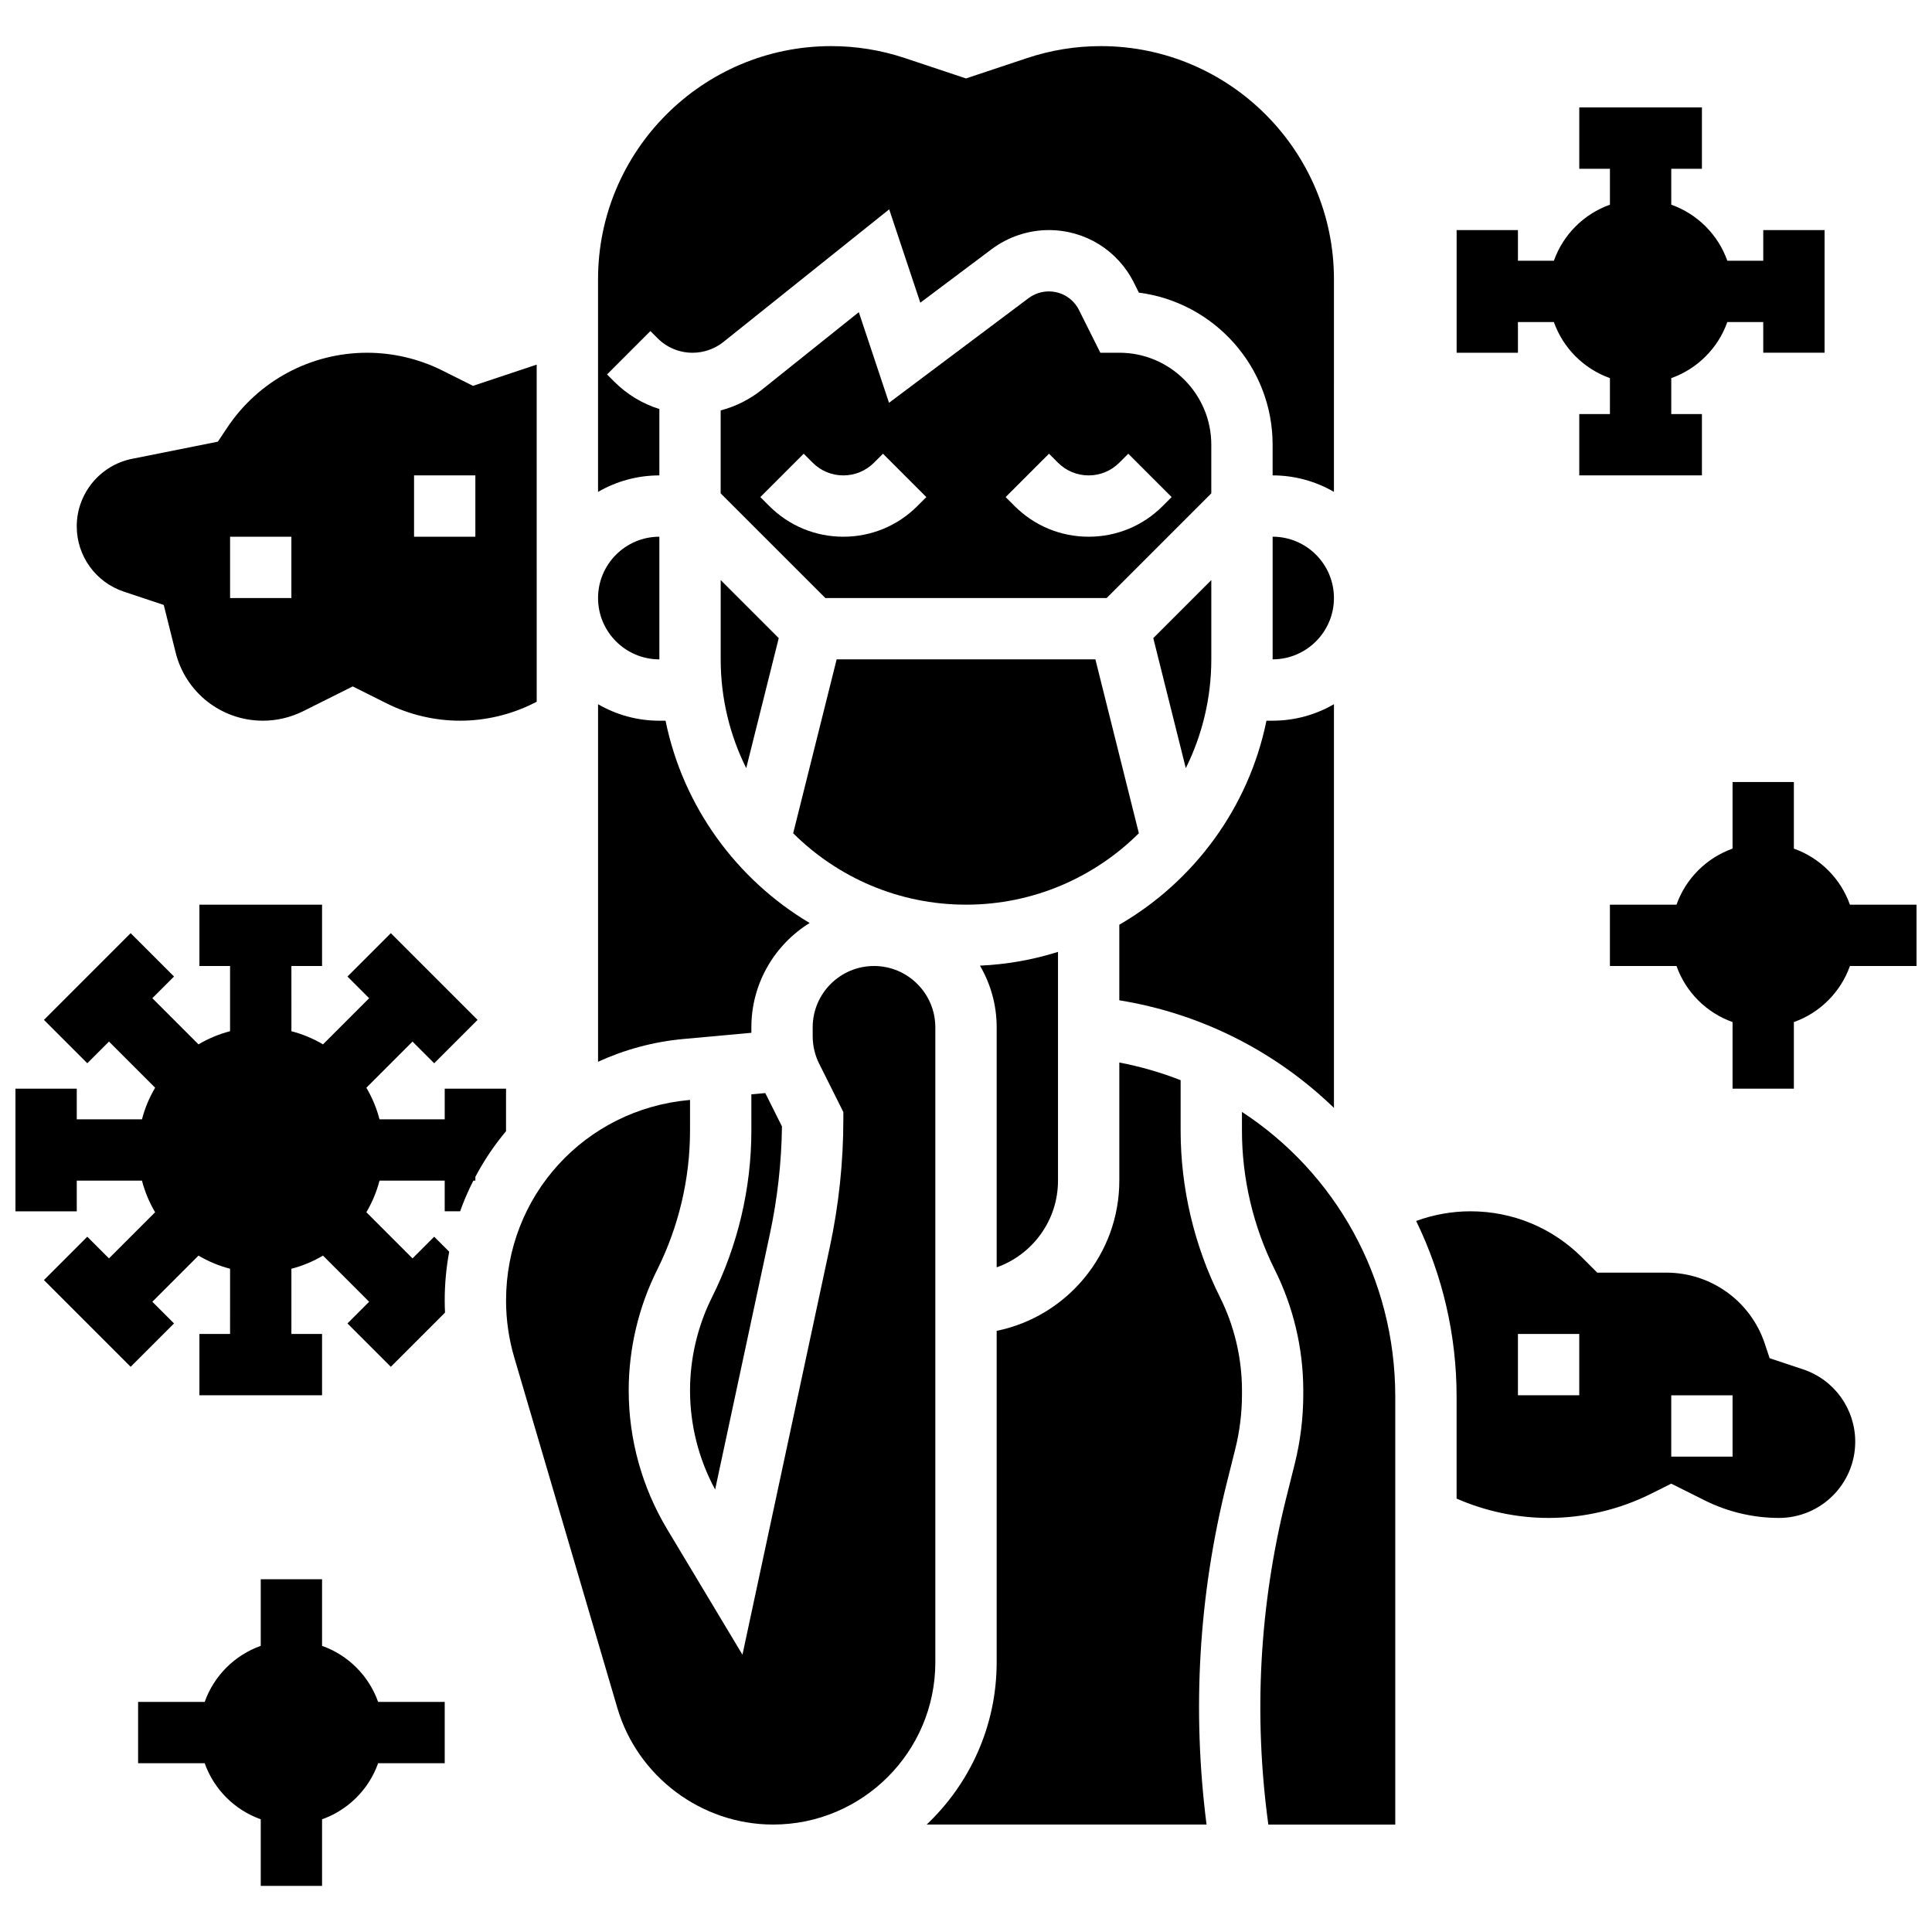
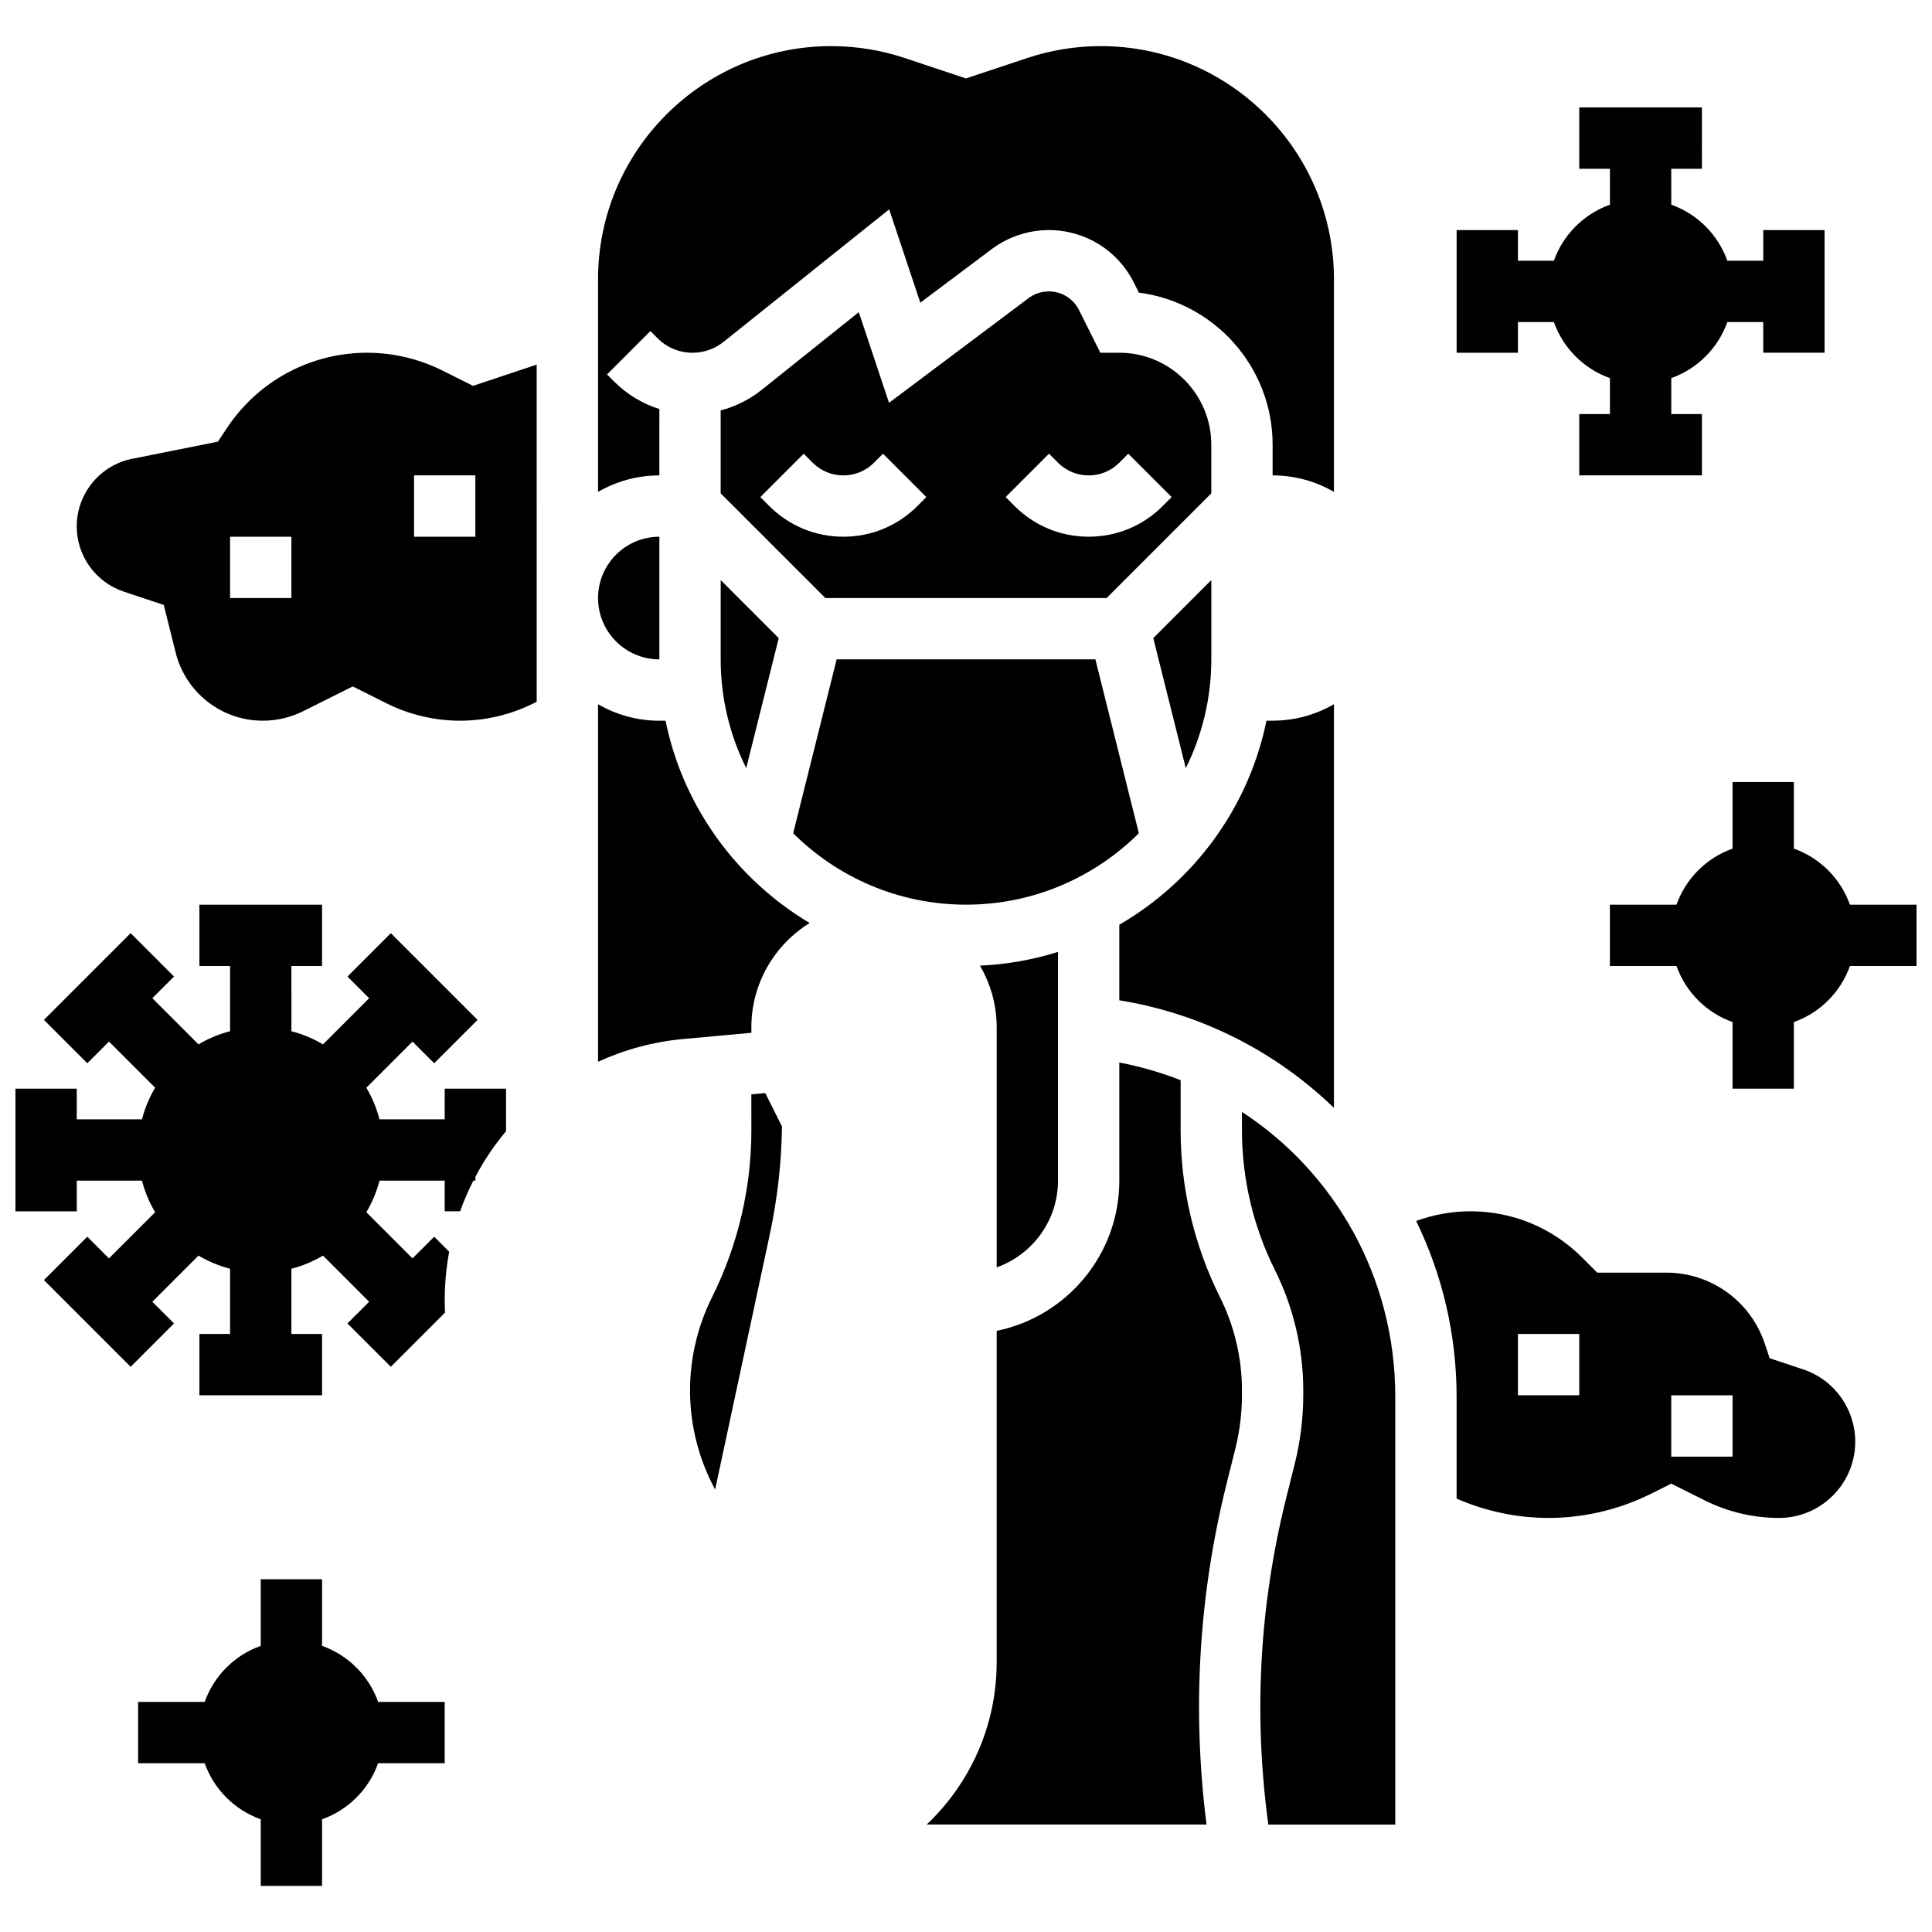
<svg xmlns="http://www.w3.org/2000/svg" width="800px" height="800px" version="1.1" viewBox="144 144 512 512">
  <defs>
    <clipPath id="b">
      <path d="m148.09 383h130.91v131h-130.91z" />
    </clipPath>
    <clipPath id="a">
      <path d="m570 351h81.902v82h-81.902z" />
    </clipPath>
  </defs>
  <g clip-path="url(#b)">
    <path d="m269.98 455.86c2.289-4.316 5.004-8.367 8.125-12.082v-11.27h-16.25v8.125h-17.281c-0.77-2.977-1.957-5.785-3.484-8.371l12.23-12.23 5.746 5.746 11.492-11.492-22.984-22.984-11.492 11.492 5.746 5.746-12.23 12.23c-2.586-1.527-5.394-2.715-8.371-3.484l-0.004-17.281h8.125v-16.25l-32.504-0.004v16.25h8.125v17.281c-2.977 0.77-5.785 1.957-8.371 3.484l-12.23-12.23 5.746-5.746-11.492-11.492-22.98 22.984 11.492 11.492 5.746-5.746 12.23 12.23c-1.527 2.586-2.715 5.394-3.484 8.371l-17.285 0.004v-8.125h-16.25v32.504h16.25v-8.125h17.281c0.77 2.977 1.957 5.785 3.484 8.371l-12.23 12.23-5.746-5.746-11.488 11.492 22.984 22.984 11.492-11.492-5.746-5.746 12.23-12.23c2.586 1.527 5.394 2.715 8.371 3.484l-0.004 17.281h-8.125v16.25h32.504v-16.25h-8.125v-17.281c2.977-0.77 5.785-1.957 8.371-3.484l12.23 12.23-5.746 5.746 11.492 11.492 14.363-14.363c-0.047-1.062-0.082-2.129-0.082-3.195 0-4.422 0.41-8.746 1.188-12.941l-3.977-3.977-5.746 5.746-12.23-12.23c1.527-2.586 2.715-5.394 3.484-8.371l17.281-0.004v8.125h4.082c1-2.797 2.176-5.508 3.508-8.125h0.539z" />
  </g>
-   <path d="m481.26 286.23v32.504c8.961 0 16.25-7.293 16.25-16.25 0.004-8.961-7.289-16.254-16.25-16.254z" />
  <path d="m497.51 330.62c-4.785 2.773-10.332 4.371-16.25 4.371h-1.637c-4.703 23.078-19.23 42.613-38.996 54.074v20.023c21.457 3.465 41.242 13.398 56.883 28.516z" />
  <path d="m465.01 318.74v-21.012l-15.379 15.379 8.617 34.461c4.316-8.695 6.762-18.477 6.762-28.828z" />
  <path d="m343.12 417.7v-1.445c0-11.668 6.184-21.914 15.441-27.652-19.355-11.523-33.547-30.844-38.184-53.609l-1.637 0.004c-5.918 0-11.465-1.598-16.25-4.371v94.75c7.098-3.25 14.746-5.32 22.684-6.039z" />
  <path d="m318.74 318.74v-32.504c-8.961 0-16.25 7.293-16.25 16.25 0 8.965 7.289 16.254 16.25 16.254z" />
  <path d="m334.99 318.74c0 10.348 2.441 20.133 6.766 28.828l8.617-34.461-15.383-15.379z" />
  <path d="m343.12 443.62c0 15.246-3.606 30.512-10.422 44.145-3.812 7.629-5.832 16.168-5.832 24.699 0 9.184 2.293 18.219 6.652 26.277l14.5-67.676c2.008-9.371 3.086-18.961 3.211-28.547l-4.422-8.844-3.691 0.336z" />
  <path d="m318.74 252.4c-4.469-1.398-8.562-3.863-11.969-7.269l-1.902-1.902 11.492-11.492 1.902 1.902c2.477 2.477 5.773 3.844 9.277 3.844 2.969 0 5.879-1.02 8.195-2.875l43.91-35.129 8.246 24.738 18.93-14.199c4.336-3.25 9.707-5.043 15.125-5.043 9.609 0 18.25 5.34 22.547 13.934l1.324 2.644c19.961 2.562 35.441 19.66 35.441 40.305v8.125c5.918 0 11.465 1.598 16.25 4.371l0.004-56.344c0-34.07-27.719-61.789-61.789-61.789-6.652 0-13.227 1.066-19.539 3.172l-16.184 5.394-16.184-5.394c-6.312-2.106-12.887-3.172-19.539-3.172-34.07 0-61.789 27.719-61.789 61.789v56.348c4.785-2.773 10.332-4.371 16.25-4.371z" />
  <path d="m424.38 456.88v-60.621c-6.574 2.07-13.508 3.324-20.68 3.648 2.812 4.805 4.43 10.387 4.43 16.344v63.609c9.457-3.356 16.25-12.387 16.25-22.98z" />
  <path d="m434.29 318.74h-68.57l-11.52 46.082c11.758 11.688 27.949 18.926 45.805 18.926 17.852 0 34.043-7.238 45.805-18.926z" />
  <path d="m437.26 302.49 27.746-27.746v-12.887c0-13.441-10.938-24.379-24.379-24.379h-5.023l-5.652-11.301c-1.523-3.051-4.594-4.949-8.008-4.949-1.926 0-3.832 0.637-5.375 1.793l-36.969 27.727-8.008-24.02-25.711 20.57c-3.219 2.574-6.945 4.43-10.895 5.469v21.98l27.746 27.742zm-15.266-38.25 2.379 2.379c2.172 2.172 5.059 3.367 8.125 3.367 3.07 0 5.957-1.195 8.125-3.367l2.383-2.379 11.492 11.492-2.379 2.379c-5.238 5.238-12.207 8.125-19.617 8.125s-14.375-2.887-19.617-8.125l-2.379-2.379zm-76.5 11.492 11.492-11.492 2.379 2.379c2.172 2.172 5.059 3.367 8.125 3.367 3.07 0 5.957-1.195 8.125-3.367l2.383-2.379 11.492 11.492-2.379 2.379c-5.238 5.238-12.207 8.125-19.617 8.125s-14.375-2.887-19.617-8.125z" />
-   <path d="m391.87 416.25c0-8.961-7.293-16.25-16.25-16.25-8.961 0-16.25 7.293-16.25 16.25v2.371c0 2.512 0.594 5.023 1.715 7.269l6.41 12.82v1.918c0 11.355-1.207 22.746-3.586 33.844l-23.152 108.04-19.961-33.266c-6.66-11.109-10.184-23.824-10.184-36.777 0-11.039 2.609-22.094 7.547-31.969 5.695-11.391 8.703-24.141 8.703-36.875v-8.133l-0.223 0.02c-27.668 2.516-48.531 25.363-48.531 53.145 0 5.102 0.73 10.164 2.168 15.055l27.336 92.945c5.348 18.176 22.312 30.867 41.254 30.867 23.715 0.008 43.004-19.285 43.004-42.996z" />
  <path d="m456.88 443.62v-13.359c-5.184-2.035-10.617-3.609-16.25-4.676v31.293c0 19.621-13.98 36.039-32.504 39.812v87.832c0 16.922-7.141 32.195-18.551 43.004h74.172c-3.871-30.332-2.086-60.746 5.367-90.551l2.238-8.949c1.184-4.734 1.785-9.609 1.785-14.492v-1.066c0-8.527-2.016-17.07-5.832-24.699-6.82-13.637-10.426-28.902-10.426-44.148z" />
  <path d="m473.13 438.67v4.953c0 12.734 3.012 25.488 8.703 36.875 4.938 9.875 7.547 20.93 7.547 31.969v1.066c0 6.207-0.762 12.41-2.269 18.434l-2.238 8.949c-7.125 28.508-8.711 57.609-4.75 86.613h33.637v-113.4c0-31.57-15.961-59.352-40.629-75.461z" />
  <path d="m176.82 300.79 10.578 3.527 3.152 12.617c2.656 10.633 12.168 18.059 23.125 18.059 3.684 0 7.367-0.871 10.664-2.516l13.137-6.57 8.984 4.492c6.008 3.004 12.734 4.594 19.457 4.594 6.719 0 13.449-1.586 19.457-4.594l0.859-0.43-0.004-89.34-16.875 5.625-8.141-4.07c-6.152-3.078-13.043-4.703-19.922-4.703-14.93 0-28.789 7.418-37.07 19.84l-2.481 3.719-22.73 4.547c-8.5 1.699-14.672 9.223-14.672 17.891 0 7.867 5.016 14.824 12.48 17.312zm76.906-30.805h16.25v16.25h-16.25zm-48.754 16.25h16.25v16.25l-16.25 0.004z" />
  <path d="m621.83 506.89-8.859-2.953-1.285-3.856c-3.75-11.258-14.242-18.82-26.109-18.82h-18.297l-3.992-3.992c-7.906-7.906-18.418-12.262-29.598-12.262-4.894 0-9.793 0.879-14.395 2.559 7 14.379 10.719 30.262 10.719 46.566v27.012c7.66 3.352 16.02 5.125 24.379 5.125 9.375 0 18.766-2.219 27.156-6.41l5.348-2.676 8.891 4.445c6.074 3.035 12.871 4.641 19.66 4.641 11.145 0 20.207-9.066 20.207-20.207-0.004-8.711-5.559-16.418-13.824-19.172zm-59.312 6.875h-16.25v-16.25h16.25zm40.629 16.254h-16.25v-16.25h16.25z" />
  <path d="m546.27 229.35h9.523c2.453 6.914 7.938 12.402 14.855 14.855v9.523h-8.125v16.25h32.504v-16.25h-8.125v-9.523c6.914-2.453 12.402-7.938 14.855-14.855h9.52v8.125h16.25l0.004-32.5h-16.25v8.125h-9.523c-2.453-6.914-7.938-12.402-14.855-14.855l-0.004-9.523h8.125l0.004-16.25h-32.504v16.25h8.125v9.523c-6.914 2.453-12.402 7.938-14.855 14.855h-9.523v-8.125h-16.25v32.504h16.25z" />
  <g clip-path="url(#a)">
    <path d="m634.25 383.75c-2.453-6.914-7.938-12.402-14.855-14.855v-17.648h-16.25v17.648c-6.914 2.453-12.402 7.938-14.855 14.855h-17.648v16.25h17.648c2.453 6.914 7.938 12.402 14.855 14.855v17.652h16.25v-17.648c6.914-2.453 12.402-7.938 14.855-14.855h17.648v-16.25z" />
  </g>
  <path d="m229.35 580.17v-17.648h-16.25v17.648c-6.914 2.453-12.402 7.938-14.855 14.855h-17.648v16.25h17.648c2.453 6.914 7.938 12.402 14.855 14.855v17.648h16.25v-17.648c6.914-2.453 12.402-7.938 14.855-14.855h17.648v-16.25h-17.648c-2.453-6.918-7.941-12.402-14.855-14.855z" />
</svg>